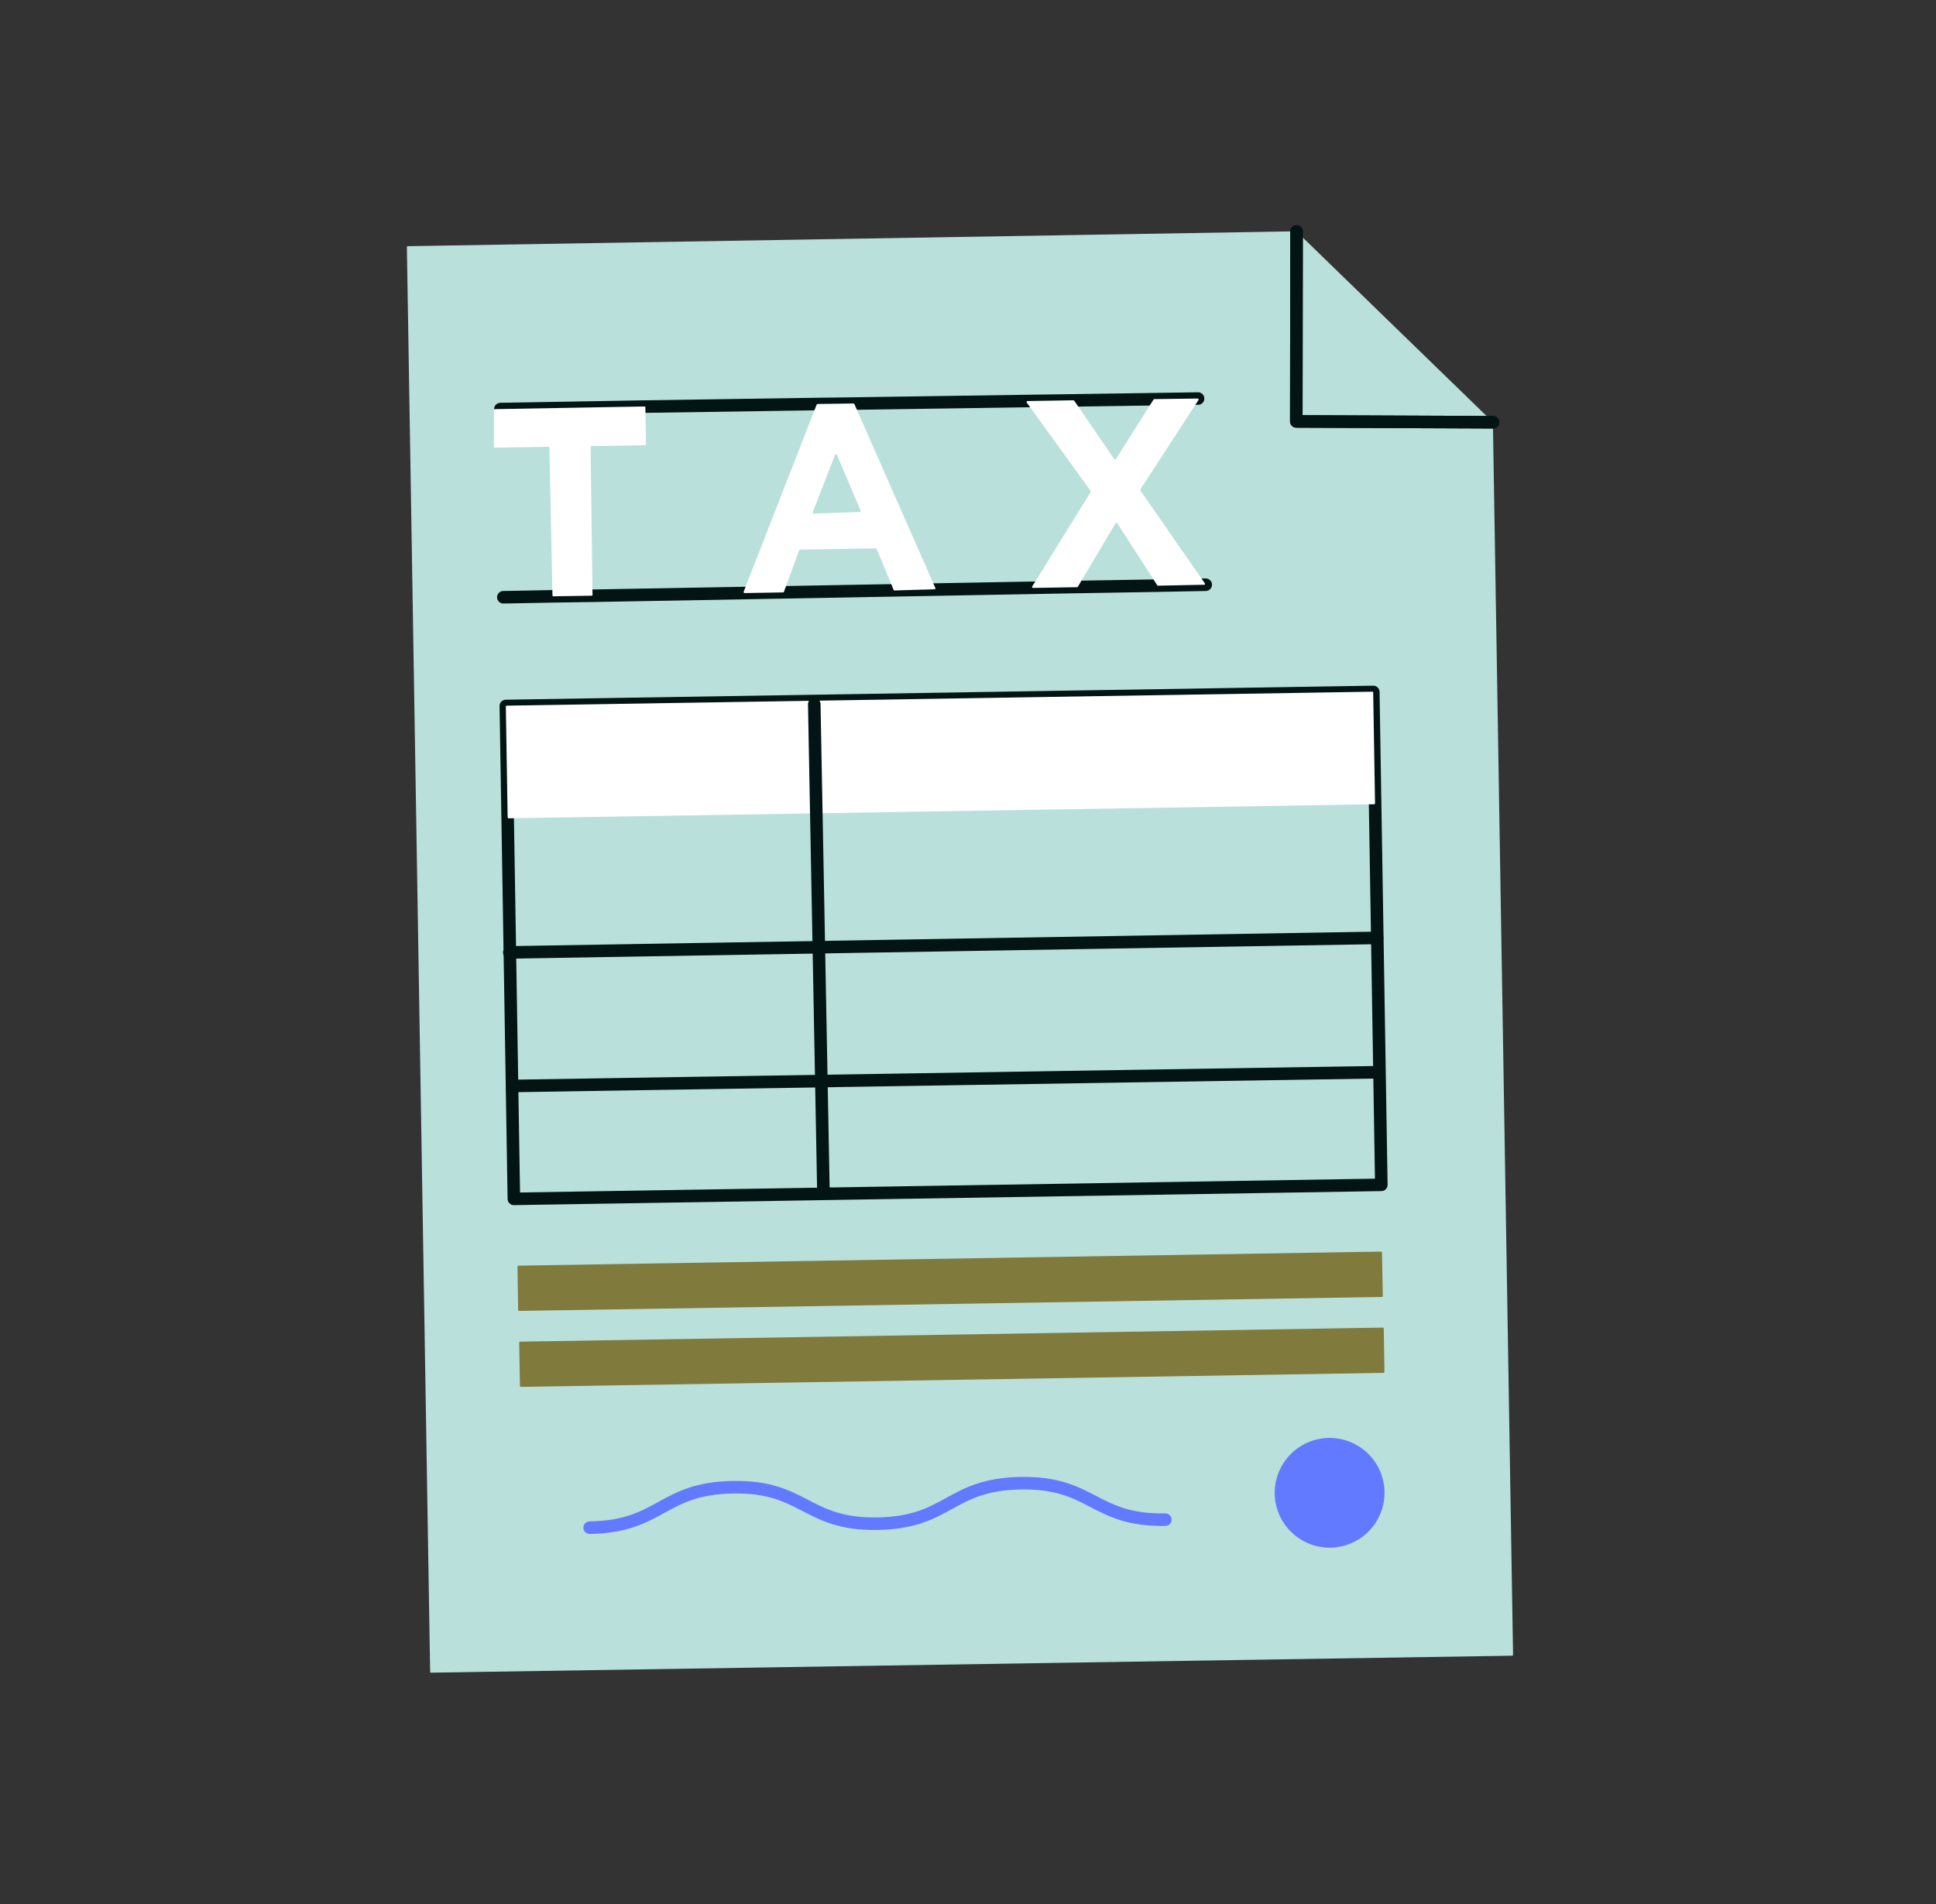
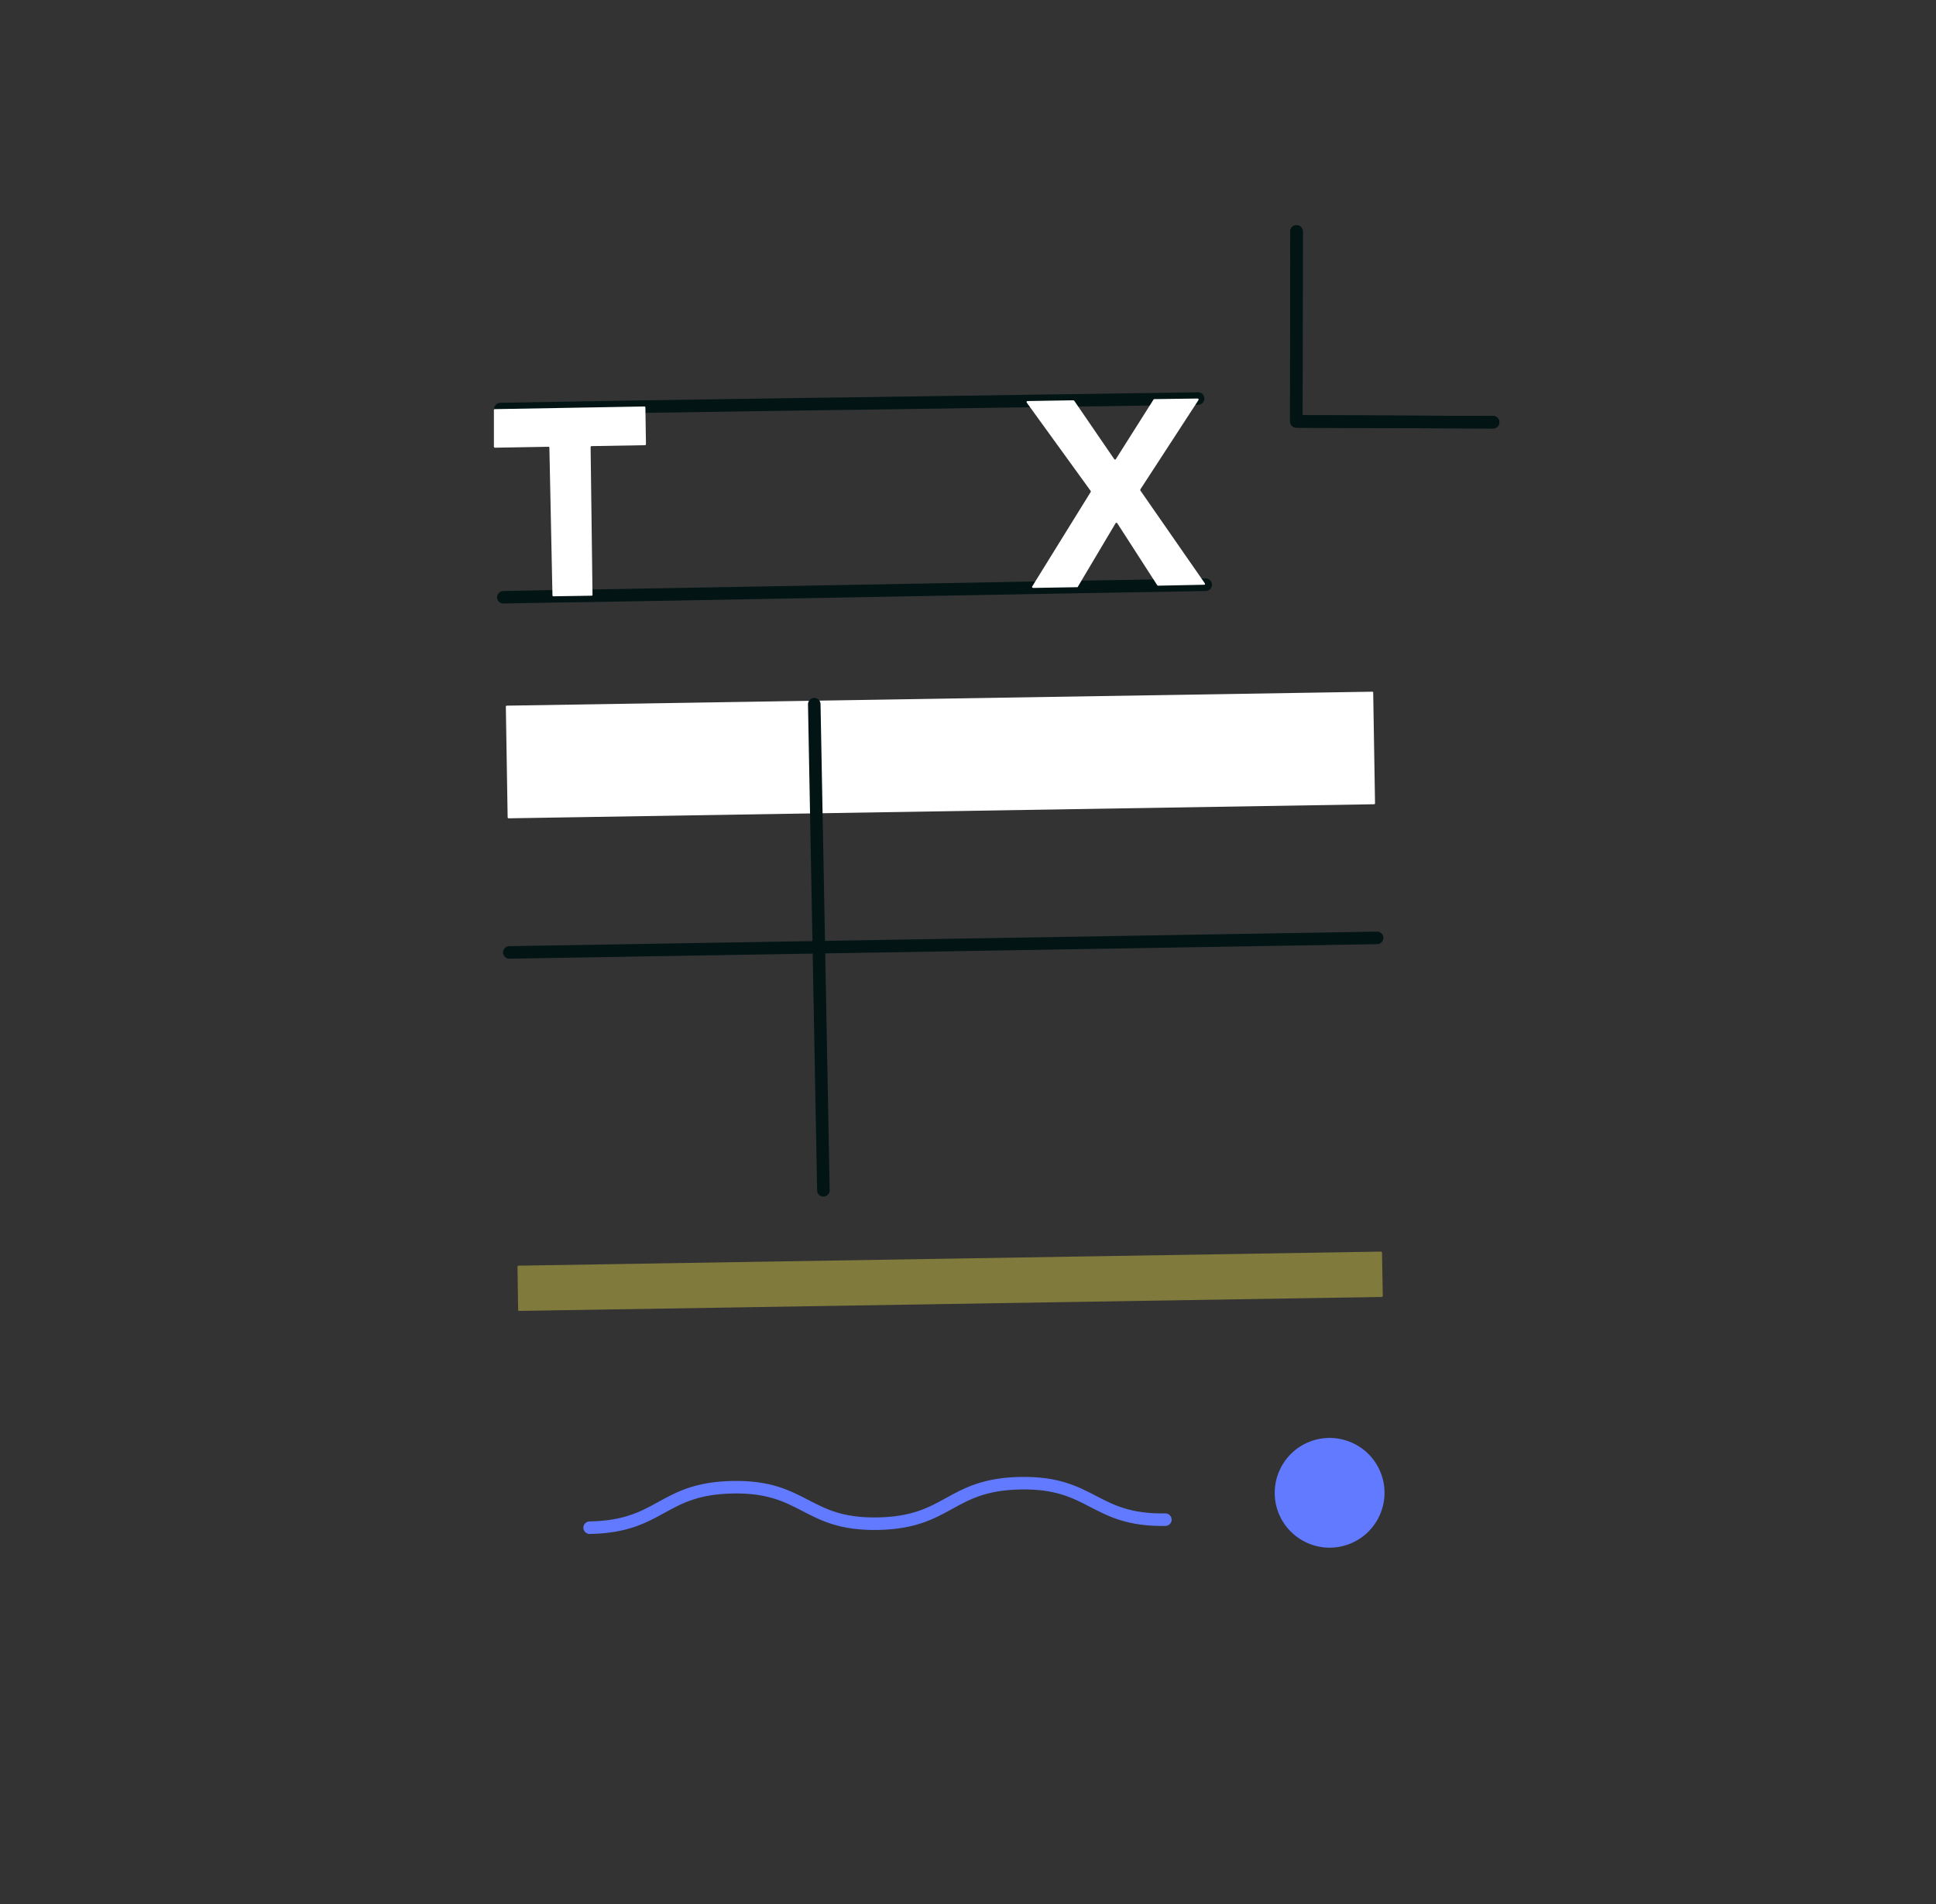
<svg xmlns="http://www.w3.org/2000/svg" fill="none" viewBox="0 0 61 60" height="60" width="61">
  <rect x="0" y="0" width="61" height="60" fill="#333333" stroke="none" />
-   <path fill="#B9E0DA" d="M40.854 7.297C40.851 7.297 40.846 7.294 40.843 7.292C40.838 7.292 40.835 7.292 40.833 7.289L12.849 7.758C12.847 7.755 12.844 7.755 12.836 7.758C12.834 7.761 12.831 7.761 12.831 7.766C12.823 7.766 12.823 7.771 12.82 7.774C12.823 7.777 12.82 7.782 12.82 7.787L13.553 52.683C13.55 52.686 13.553 52.689 13.553 52.694C13.556 52.699 13.556 52.702 13.561 52.702C13.561 52.705 13.566 52.71 13.569 52.71C13.574 52.71 13.577 52.712 13.585 52.71L47.642 52.175C47.65 52.175 47.661 52.172 47.663 52.167C47.666 52.167 47.669 52.162 47.671 52.159C47.671 52.154 47.674 52.151 47.674 52.148L47.039 13.319C47.041 13.313 47.039 13.31 47.039 13.305C47.036 13.303 47.036 13.3 47.031 13.295L40.854 7.297Z" />
  <path stroke-linejoin="round" stroke-linecap="round" stroke-width="0.395" stroke="#021414" d="M40.852 7.293L40.844 13.28L47.044 13.306" />
  <path stroke-linejoin="round" stroke-linecap="round" stroke-width="0.395" stroke="#021414" d="M40.852 7.293L40.844 13.28L47.044 13.306" />
  <path stroke-linejoin="round" stroke-linecap="round" stroke-width="0.395" stroke="#021414" d="M15.766 12.891L20.33 12.812L25.74 12.732L26.91 12.717L32.309 12.638L33.827 12.617L36.347 12.58L37.749 12.559" />
  <path stroke-linejoin="round" stroke-linecap="round" stroke-width="0.395" stroke="#021414" d="M15.859 18.821L17.404 18.792L18.634 18.774L24.693 18.666L33.953 18.497L36.467 18.455L37.99 18.426" />
  <path fill="white" d="M17.31 14.108C17.31 14.1 17.307 14.092 17.302 14.087C17.294 14.081 17.289 14.076 17.281 14.079L15.594 14.108C15.591 14.108 15.586 14.108 15.584 14.105C15.578 14.105 15.576 14.102 15.57 14.1C15.57 14.097 15.568 14.092 15.568 14.089C15.565 14.087 15.562 14.081 15.562 14.079V12.922C15.562 12.917 15.562 12.909 15.57 12.901C15.573 12.896 15.581 12.893 15.589 12.893L20.303 12.809C20.309 12.811 20.314 12.811 20.319 12.814C20.322 12.811 20.324 12.816 20.327 12.819C20.33 12.822 20.332 12.824 20.335 12.83C20.335 12.832 20.337 12.835 20.335 12.84L20.353 13.997C20.351 14 20.351 14.005 20.348 14.008C20.351 14.013 20.348 14.015 20.343 14.021C20.34 14.021 20.337 14.026 20.335 14.026C20.33 14.029 20.327 14.026 20.324 14.029L18.638 14.058C18.627 14.058 18.622 14.063 18.617 14.068C18.611 14.073 18.609 14.081 18.609 14.089L18.669 18.743C18.672 18.746 18.669 18.748 18.669 18.754C18.667 18.756 18.664 18.762 18.664 18.764C18.662 18.767 18.659 18.767 18.651 18.77C18.651 18.775 18.646 18.772 18.643 18.772L17.436 18.791C17.433 18.793 17.431 18.791 17.426 18.788C17.423 18.788 17.418 18.785 17.418 18.783C17.412 18.78 17.412 18.777 17.41 18.772C17.41 18.77 17.407 18.767 17.407 18.759L17.31 14.108Z" />
-   <path fill="white" d="M25.731 12.752C25.734 12.746 25.739 12.741 25.745 12.736C25.75 12.733 25.755 12.733 25.76 12.731L26.893 12.715C26.899 12.715 26.904 12.717 26.907 12.72C26.915 12.723 26.917 12.728 26.92 12.733L29.471 18.528C29.473 18.533 29.471 18.536 29.473 18.541C29.471 18.547 29.471 18.552 29.468 18.557C29.465 18.562 29.463 18.562 29.458 18.568C29.452 18.57 29.45 18.57 29.442 18.57L28.182 18.607C28.177 18.607 28.172 18.605 28.166 18.605C28.161 18.599 28.158 18.594 28.156 18.589L27.623 17.3C27.621 17.295 27.616 17.29 27.61 17.287C27.608 17.284 27.6 17.282 27.597 17.282L25.21 17.319C25.202 17.316 25.196 17.319 25.191 17.324C25.186 17.326 25.183 17.332 25.181 17.34L24.701 18.647C24.701 18.655 24.696 18.66 24.691 18.663C24.685 18.668 24.68 18.665 24.675 18.668L23.462 18.689C23.455 18.689 23.452 18.686 23.447 18.686C23.444 18.684 23.439 18.678 23.436 18.673C23.431 18.67 23.431 18.665 23.431 18.663C23.428 18.657 23.431 18.652 23.431 18.647L25.731 12.752ZM27.091 16.135C27.096 16.133 27.099 16.135 27.104 16.13C27.11 16.128 27.112 16.128 27.115 16.122C27.117 16.117 27.12 16.112 27.117 16.109C27.12 16.104 27.12 16.096 27.117 16.091L26.369 14.33C26.366 14.325 26.361 14.32 26.356 14.317C26.351 14.314 26.345 14.312 26.337 14.312C26.332 14.314 26.327 14.314 26.322 14.32C26.316 14.32 26.314 14.325 26.311 14.333L25.608 16.141C25.605 16.146 25.605 16.148 25.608 16.156C25.605 16.162 25.608 16.164 25.613 16.17C25.613 16.172 25.618 16.177 25.623 16.177C25.626 16.18 25.631 16.183 25.637 16.183L27.091 16.135Z" />
  <path fill="white" d="M34.365 15.505C34.37 15.499 34.37 15.492 34.37 15.486C34.368 15.481 34.368 15.476 34.365 15.47L32.349 12.685C32.349 12.682 32.346 12.675 32.344 12.669C32.346 12.664 32.346 12.659 32.349 12.656C32.352 12.648 32.354 12.646 32.36 12.64C32.365 12.64 32.37 12.638 32.375 12.638L33.817 12.614C33.825 12.617 33.827 12.617 33.833 12.619C33.835 12.622 33.841 12.624 33.846 12.627L35.108 14.469C35.113 14.474 35.113 14.477 35.121 14.477C35.124 14.482 35.129 14.485 35.135 14.482C35.14 14.482 35.145 14.482 35.148 14.48C35.153 14.474 35.158 14.472 35.158 14.469L36.344 12.593C36.347 12.588 36.349 12.585 36.352 12.582C36.36 12.58 36.365 12.577 36.368 12.577L37.733 12.559C37.741 12.559 37.746 12.559 37.751 12.564C37.757 12.564 37.762 12.569 37.764 12.574C37.764 12.577 37.767 12.585 37.767 12.59C37.764 12.595 37.764 12.601 37.762 12.606L35.93 15.423C35.93 15.426 35.93 15.434 35.928 15.436C35.928 15.444 35.93 15.449 35.93 15.455L37.962 18.382C37.965 18.385 37.967 18.39 37.967 18.398C37.967 18.404 37.967 18.409 37.965 18.414C37.962 18.419 37.959 18.425 37.954 18.425C37.949 18.427 37.944 18.43 37.938 18.427L36.486 18.456C36.484 18.456 36.478 18.456 36.473 18.454C36.468 18.451 36.465 18.448 36.463 18.443L35.203 16.488C35.2 16.482 35.195 16.48 35.19 16.477C35.187 16.474 35.179 16.474 35.177 16.474C35.171 16.474 35.166 16.477 35.161 16.477C35.156 16.48 35.153 16.485 35.15 16.488L33.964 18.485C33.962 18.493 33.959 18.496 33.954 18.501C33.949 18.504 33.943 18.504 33.938 18.504L32.552 18.527C32.544 18.527 32.541 18.525 32.536 18.52C32.528 18.52 32.526 18.514 32.523 18.512C32.52 18.506 32.518 18.501 32.518 18.493C32.52 18.491 32.52 18.483 32.523 18.48L34.365 15.505Z" />
-   <path stroke-linejoin="round" stroke-linecap="round" stroke-width="0.395" stroke="#021414" d="M15.938 22.247L16.191 37.779L43.523 37.337L43.27 21.805L15.938 22.247Z" />
  <path stroke-linejoin="round" stroke-linecap="round" stroke-width="0.395" stroke="#021414" d="M16.047 30.013L43.39 29.555" />
-   <path stroke-linejoin="round" stroke-linecap="round" stroke-width="0.395" stroke="#021414" d="M16.188 34.221L43.378 33.789" />
  <path fill="white" d="M15.938 22.266L15.995 25.755C15.995 25.771 16.009 25.787 16.024 25.787L43.296 25.344C43.312 25.344 43.325 25.328 43.325 25.313L43.267 21.824C43.267 21.808 43.257 21.795 43.238 21.797L15.969 22.237C15.953 22.237 15.938 22.25 15.938 22.266Z" />
  <path stroke-linejoin="round" stroke-linecap="round" stroke-width="0.395" stroke="#021414" d="M25.656 22.191L25.944 37.51" />
  <path fill="#807A3C" d="M16.305 39.916L16.326 41.278C16.326 41.297 16.339 41.31 16.358 41.31L43.537 40.87C43.553 40.87 43.569 40.854 43.569 40.838L43.545 39.473C43.545 39.457 43.529 39.444 43.514 39.441L16.334 39.884C16.318 39.884 16.302 39.897 16.305 39.916Z" />
-   <path fill="#807A3C" d="M16.359 42.308L16.383 43.673C16.383 43.691 16.396 43.704 16.415 43.704L43.592 43.262C43.608 43.262 43.621 43.248 43.621 43.23L43.6 41.865C43.6 41.849 43.584 41.836 43.568 41.836L16.391 42.279C16.375 42.276 16.359 42.292 16.359 42.308Z" />
  <path stroke-linejoin="round" stroke-linecap="round" stroke-width="0.395" stroke="#627AFF" d="M36.719 47.888C34.455 47.928 34.432 46.7 32.165 46.739C29.899 46.776 29.915 47.978 27.649 48.015C25.385 48.054 25.361 46.826 23.095 46.866C20.829 46.903 20.844 48.104 18.578 48.141" />
  <path fill="#627AFF" d="M42.53 48.649C43.418 48.299 43.853 47.292 43.503 46.407C43.15 45.516 42.145 45.084 41.257 45.434C40.372 45.785 39.934 46.791 40.285 47.679C40.638 48.565 41.645 49.002 42.53 48.649Z" />
</svg>